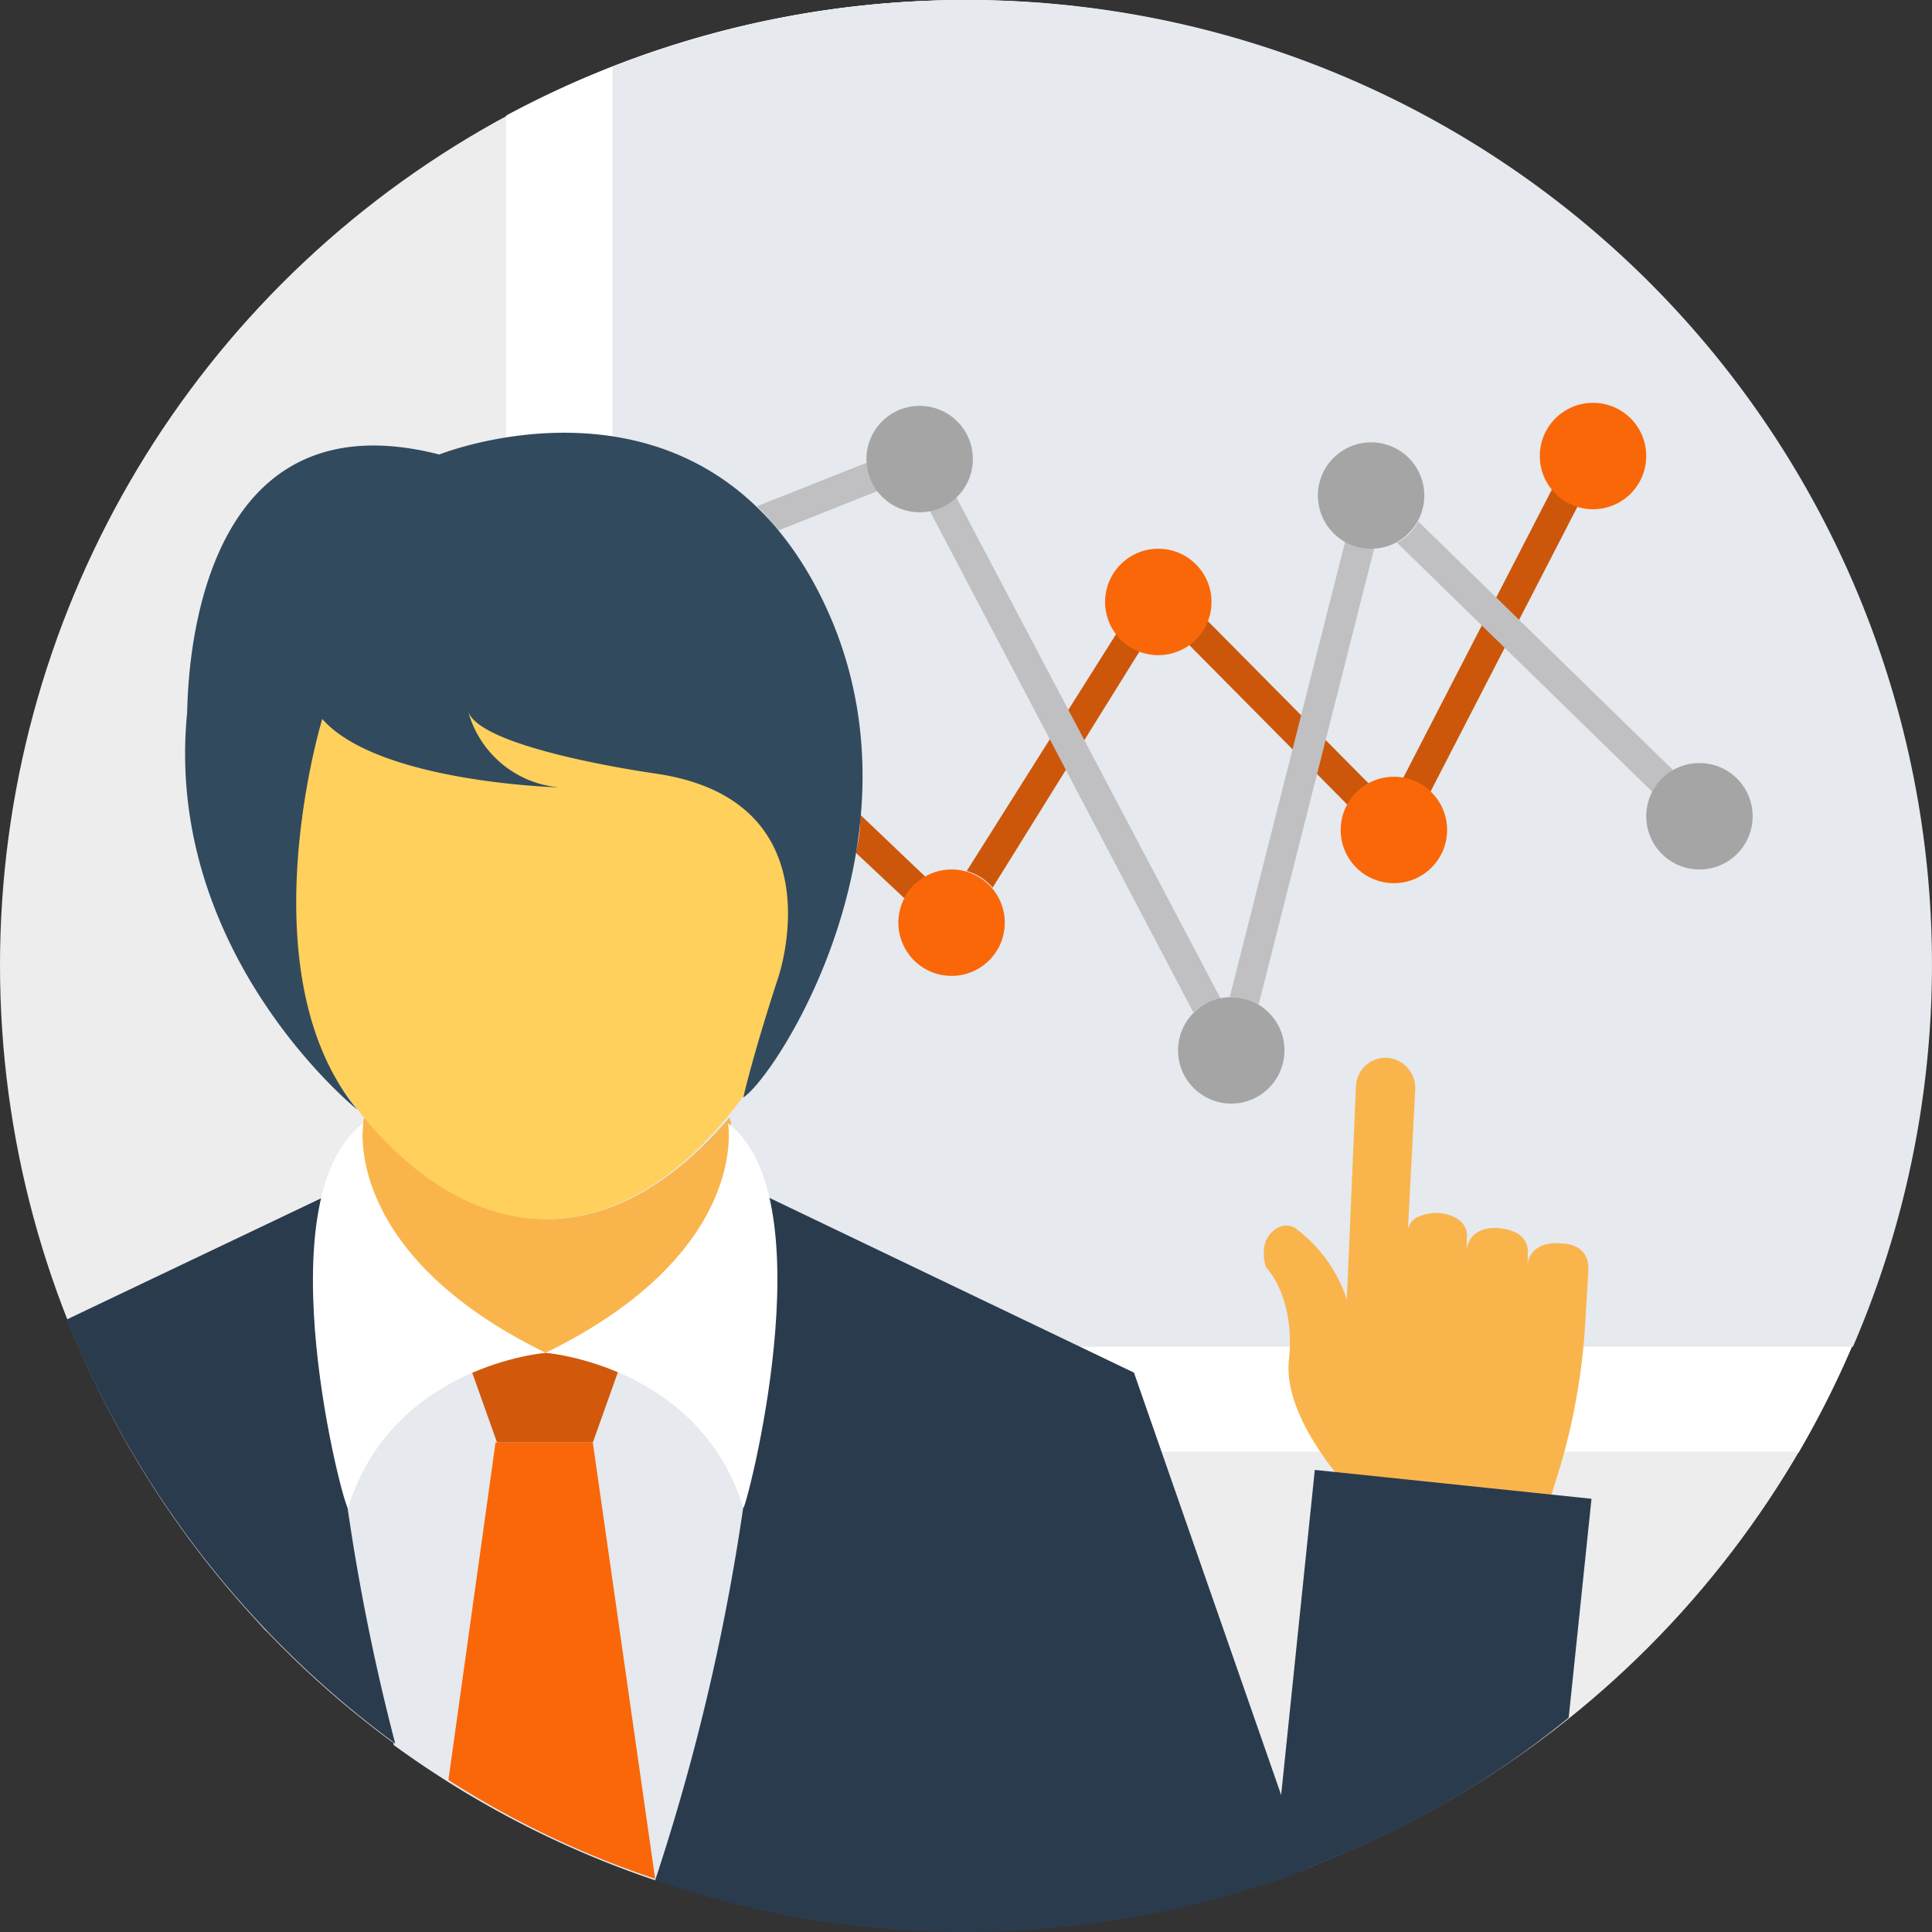
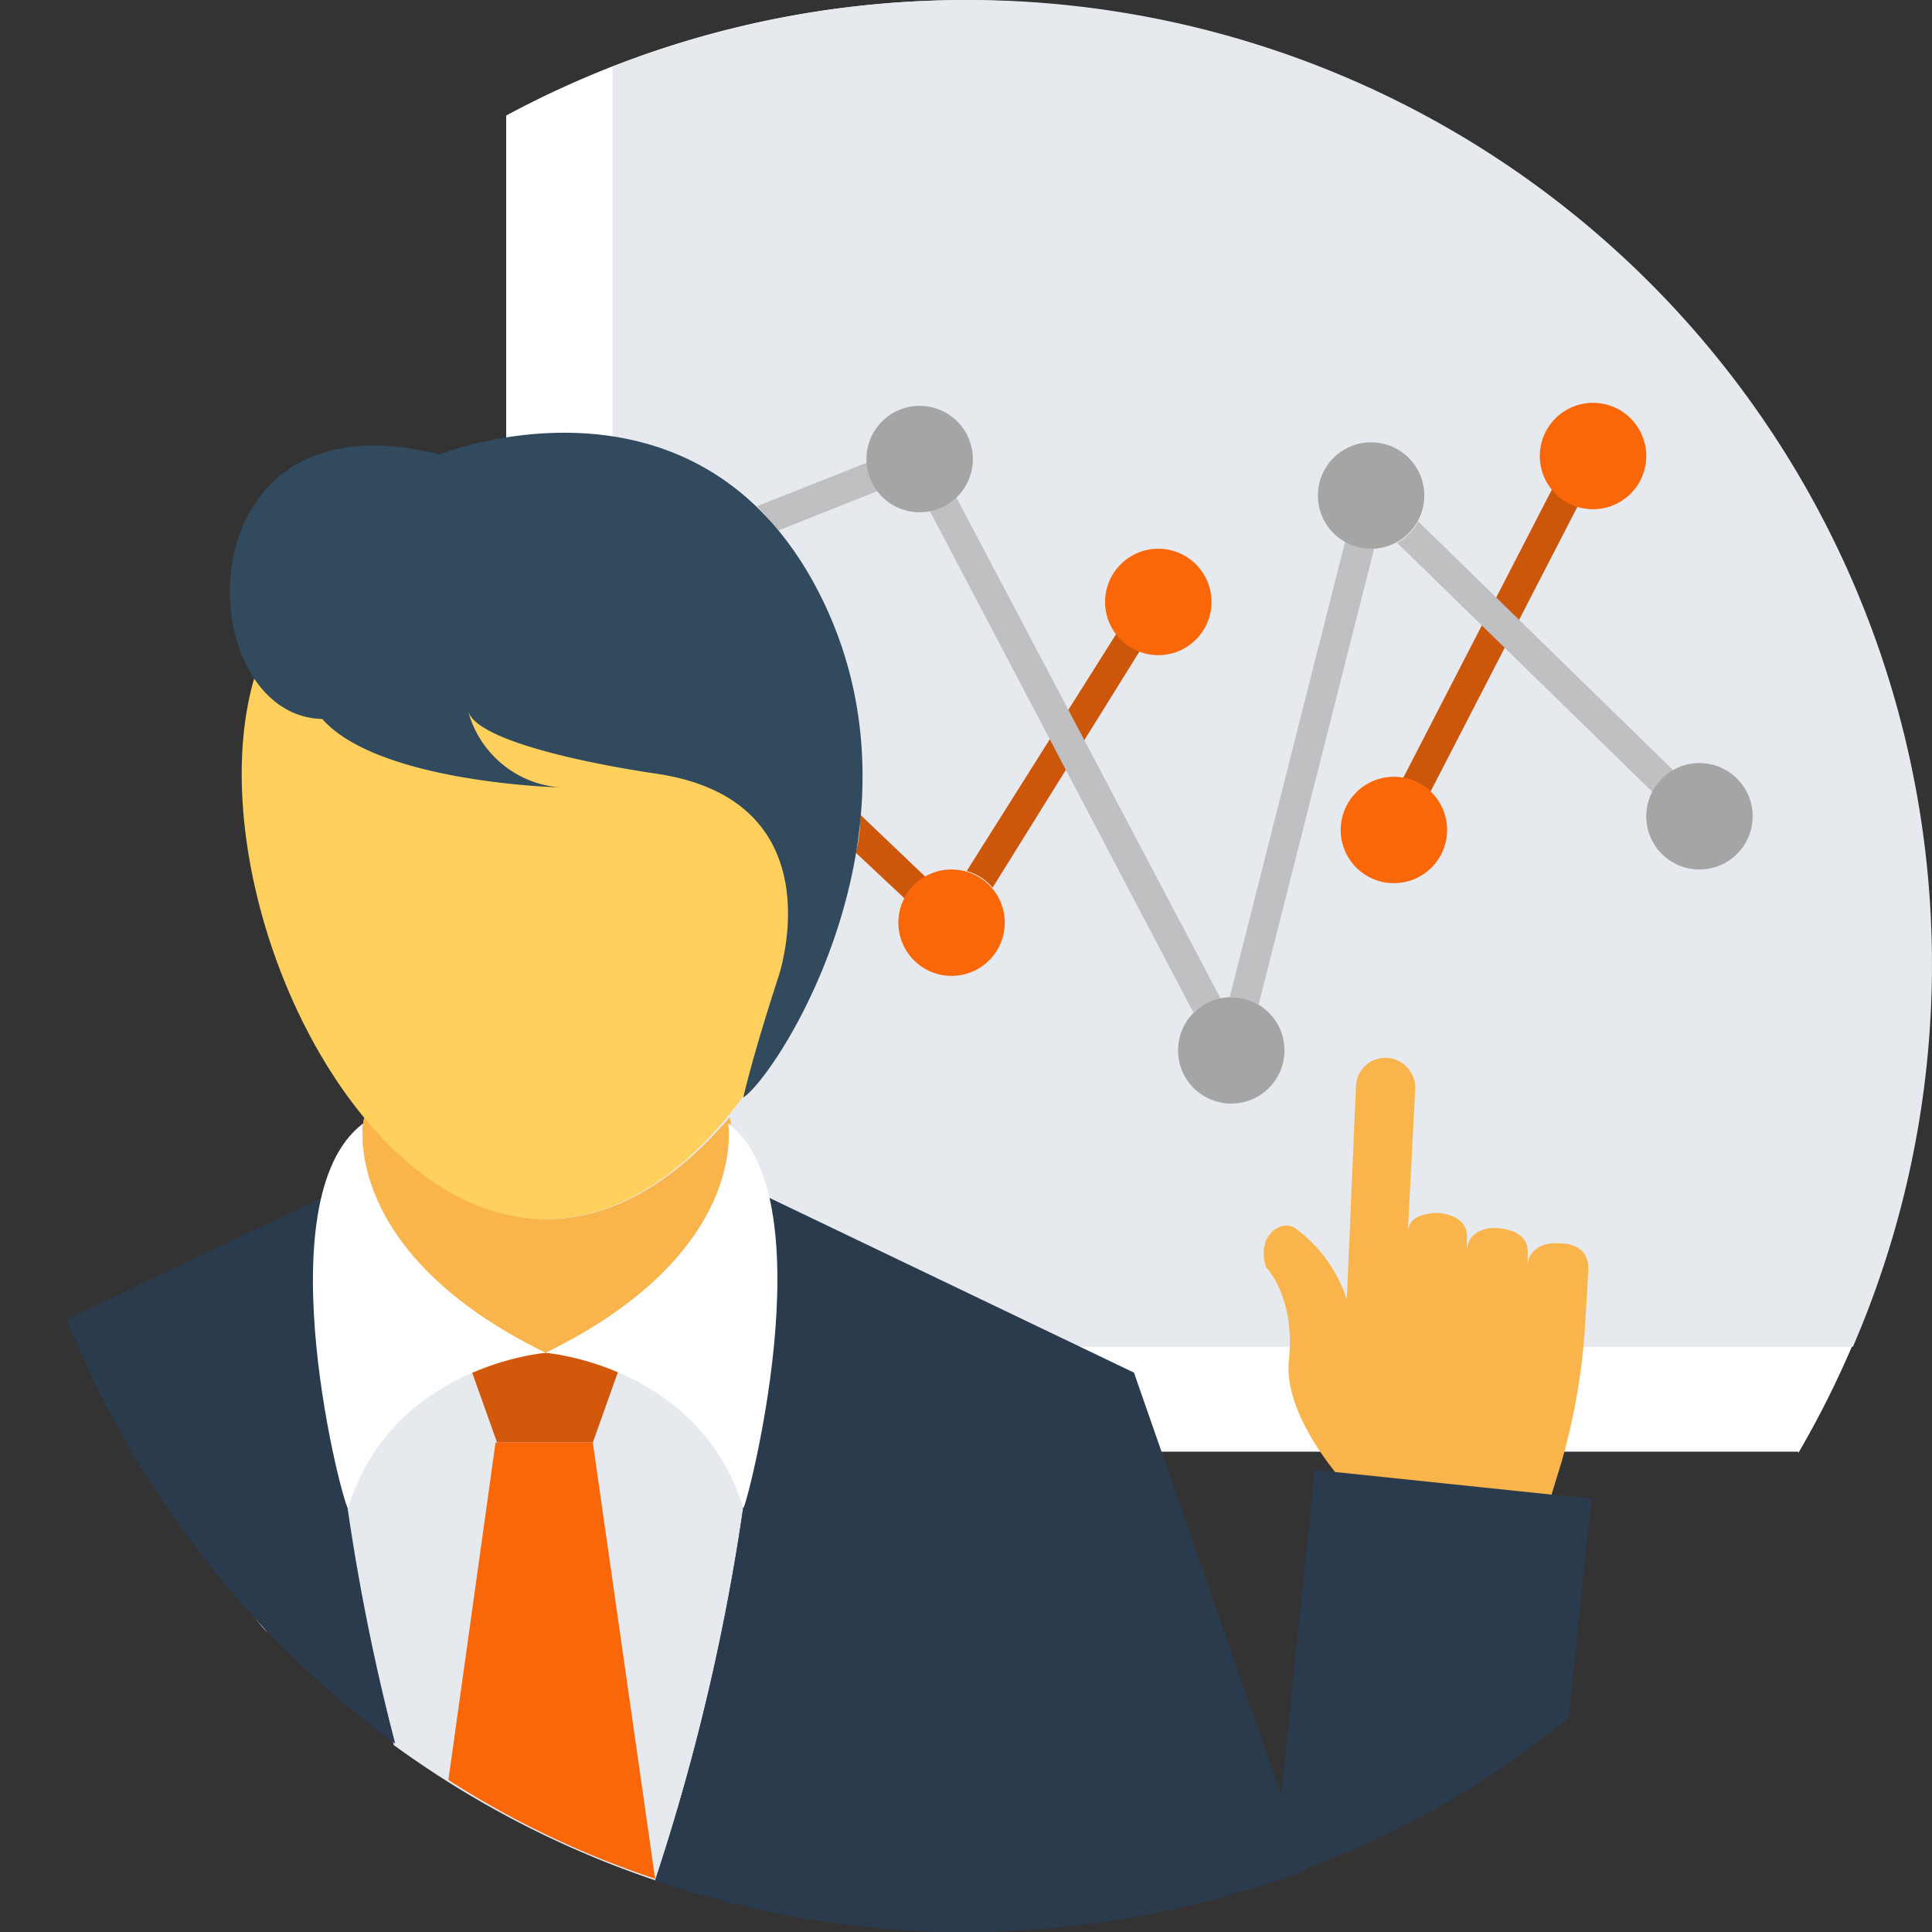
<svg xmlns="http://www.w3.org/2000/svg" width="100" height="100" viewBox="0 0 100 100">
  <rect x="0" y="0" width="100" height="100" fill="#333333" stroke="none" />
-   <circle cx="49.961" cy="49.961" r="49.961" fill="#ededed" />
  <path d="M200.076,75.216A50,50,0,0,0,133.2,5.98V75.138h66.876Z" transform="translate(-107)" fill="#fff" />
  <path d="M179.453,0A50.209,50.209,0,0,0,161.2,3.462V69.709h64.2A49.917,49.917,0,0,0,179.453,0Z" transform="translate(-129.493)" fill="#e6e9ee" />
  <g transform="translate(44.296 22.581)">
    <path d="M225.436,214.4l3.383,3.226a2.486,2.486,0,0,0-1.1,1.1l-2.518-2.36h0A7.926,7.926,0,0,0,225.436,214.4Z" transform="translate(-225.2 -194.809)" fill="#cc570a" />
    <path d="M263.369,167.344l-7.632,12.274a2.65,2.65,0,0,0-1.338-.865l7.789-12.352A1.8,1.8,0,0,0,263.369,167.344Z" transform="translate(-248.657 -156.251)" fill="#cc570a" />
-     <path d="M322.163,171.7a2.486,2.486,0,0,0-1.1,1.1l-8.261-8.34a2.558,2.558,0,0,0,.944-1.259Z" transform="translate(-295.569 -153.68)" fill="#cc570a" />
    <path d="M379.743,115.508l-9.127,17.7a2.441,2.441,0,0,0-1.416-.708l9.127-17.7Z" transform="translate(-340.876 -114.8)" fill="#cc570a" />
  </g>
  <g transform="translate(46.499 20.85)">
    <circle cx="2.754" cy="2.754" r="2.754" transform="translate(33.202)" fill="#fa6708" />
    <circle cx="2.754" cy="2.754" r="2.754" transform="translate(22.895 19.355)" fill="#fa6708" />
    <circle cx="2.754" cy="2.754" r="2.754" transform="translate(10.7 7.553)" fill="#fa6708" />
    <circle cx="2.754" cy="2.754" r="2.754" transform="translate(0 24.154)" fill="#fa6708" />
  </g>
  <g transform="translate(39.182 22.738)">
    <path d="M207.933,115.6,223.2,144.554a3.021,3.021,0,0,0-1.416.708l-14.555-27.695-6.924,2.754c-.393-.472-.708-.865-1.1-1.259Z" transform="translate(-199.2 -115.6)" fill="#c0c0c2" />
    <path d="M331.074,142.793l-5.98,23.6a2.717,2.717,0,0,0-1.416-.393H323.6l5.98-23.6a2.717,2.717,0,0,0,1.416.393Z" transform="translate(-299.131 -137.129)" fill="#c0c0c2" />
    <path d="M381.919,150.1a2.486,2.486,0,0,0-1.1,1.1L367.6,138.3a2.486,2.486,0,0,0,1.1-1.1Z" transform="translate(-334.476 -132.951)" fill="#c0c0c2" />
  </g>
  <g transform="translate(44.847 21.007)">
    <circle cx="2.754" cy="2.754" r="2.754" transform="translate(40.362 18.489)" fill="#a5a5a6" />
    <circle cx="2.754" cy="2.754" r="2.754" transform="translate(23.367 1.888)" fill="#a5a5a6" />
    <circle cx="2.754" cy="2.754" r="2.754" transform="translate(16.129 30.606)" fill="#a5a5a6" />
    <circle cx="2.754" cy="2.754" r="2.754" fill="#a5a5a6" />
  </g>
  <g transform="translate(13.139 56.491)">
    <path d="M66.8,425.6c.236.236.472.551.708.787a7.094,7.094,0,0,0-.708-.787Z" transform="translate(-66.8 -398.377)" fill="#e6e9ee" />
    <path d="M108.1,292.629a113.49,113.49,0,0,1-5.744,35.405,50.234,50.234,0,0,1-13.533-7h0A111.787,111.787,0,0,1,85.2,292.707L96.608,287.2Z" transform="translate(-81.581 -287.2)" fill="#e6e9ee" />
  </g>
  <path d="M104.853,306.2h-.079c-10.622-5.193-9.363-11.88-9.363-11.88h0A.473.473,0,0,1,95.49,294c2.6,3.147,5.9,5.271,9.441,5.271s6.766-2.124,9.441-5.271c0,.079.079.236.079.315h0C114.294,294.315,115.474,301,104.853,306.2Z" transform="translate(-76.607 -236.172)" fill="#f9b54c" />
  <path d="M130.661,356H122.4l1.652,4.642h4.957Z" transform="translate(-98.324 -285.976)" fill="#d2590b" />
  <path d="M128.7,402.181,125.474,379.6h-5.035L118,397.067A47.809,47.809,0,0,0,128.7,402.181Z" transform="translate(-94.79 -304.934)" fill="#fa6708" />
  <g transform="translate(3.462 61.92)">
    <path d="M34.594,343.124A111.787,111.787,0,0,1,30.975,314.8L17.6,321.173A50.415,50.415,0,0,0,34.594,343.124Z" transform="translate(-17.6 -314.8)" fill="#2b3b4e" />
    <path d="M102.957,458.479h0c-.079,0-.079-.079-.157-.079C102.879,458.4,102.957,458.4,102.957,458.479Z" transform="translate(-86.042 -430.155)" fill="#2b3b4e" />
  </g>
  <path d="M84.953,295.6s-1.18,6.688,9.441,11.88c0,0-7.946.629-10.228,8.025C84.009,315.82,79.682,299.534,84.953,295.6Z" transform="translate(-66.149 -237.457)" fill="#fff" />
  <path d="M95.071,144.8c0,10.307-7.081,23.053-15.736,23.053C70.6,167.851,63.6,155.1,63.6,144.8s7.081-14.4,15.736-14.4C87.99,130.479,95.071,134.491,95.071,144.8Z" transform="translate(-51.09 -104.751)" fill="#ffd05b" />
-   <path d="M61.865,115s12.746-5.114,19.276,6.452c6.924,12.352-1.81,25.728-3.541,26.829,0,0,.472-2.124,1.81-6.216,0,0,3.147-9.127-6.294-10.543,0,0-9.127-1.259-9.756-3.226a5.358,5.358,0,0,0,4.721,3.934s-9.363-.236-12.274-3.541c0,0-4.013,13.139,1.81,20.22,0,0-9.992-8.025-8.812-20.456C48.883,128.532,48.332,111.538,61.865,115Z" transform="translate(-39.127 -91.475)" fill="#324a5e" />
+   <path d="M61.865,115s12.746-5.114,19.276,6.452c6.924,12.352-1.81,25.728-3.541,26.829,0,0,.472-2.124,1.81-6.216,0,0,3.147-9.127-6.294-10.543,0,0-9.127-1.259-9.756-3.226a5.358,5.358,0,0,0,4.721,3.934s-9.363-.236-12.274-3.541C48.883,128.532,48.332,111.538,61.865,115Z" transform="translate(-39.127 -91.475)" fill="#324a5e" />
  <path d="M197.184,323.927l-19.04-9.127a113.49,113.49,0,0,1-5.744,35.405,49.066,49.066,0,0,0,16.05,2.675,50.84,50.84,0,0,0,17.7-3.226Z" transform="translate(-138.49 -252.88)" fill="#2b3b4e" />
  <path d="M347.853,287.974c-.865-.079-1.574.315-1.652,1.1v-.551c.079-.865-.629-1.259-1.495-1.338s-1.574.315-1.652,1.1v-.551c.079-.865-.629-1.259-1.495-1.338a2.513,2.513,0,0,0-1.1.236.952.952,0,0,0-.472.944l.393-7.553a1.569,1.569,0,0,0-1.416-1.652,1.532,1.532,0,0,0-1.652,1.495l-.472,11.015a7.434,7.434,0,0,0-2.675-3.7c-.629-.393-1.416.157-1.574.865a2.091,2.091,0,0,0,.079,1.18s1.495,1.495,1.18,4.721c-.393,3.147,3.3,6.924,3.3,6.924l10.149.551.629-2.046a33.056,33.056,0,0,0,1.259-7.4l.157-2.675C349.347,288.368,348.718,287.974,347.853,287.974Z" transform="translate(-267.129 -223.616)" fill="#f9b54c" />
  <path d="M334.8,408.043a47.791,47.791,0,0,0,15.342-8.419l1.18-11.33L337,386.8Z" transform="translate(-268.946 -310.718)" fill="#2b3b4e" />
  <path d="M153.041,295.6s1.18,6.688-9.441,11.88c0,0,7.947.629,10.228,8.025C153.907,315.82,158.234,299.534,153.041,295.6Z" transform="translate(-115.355 -237.457)" fill="#fff" />
</svg>